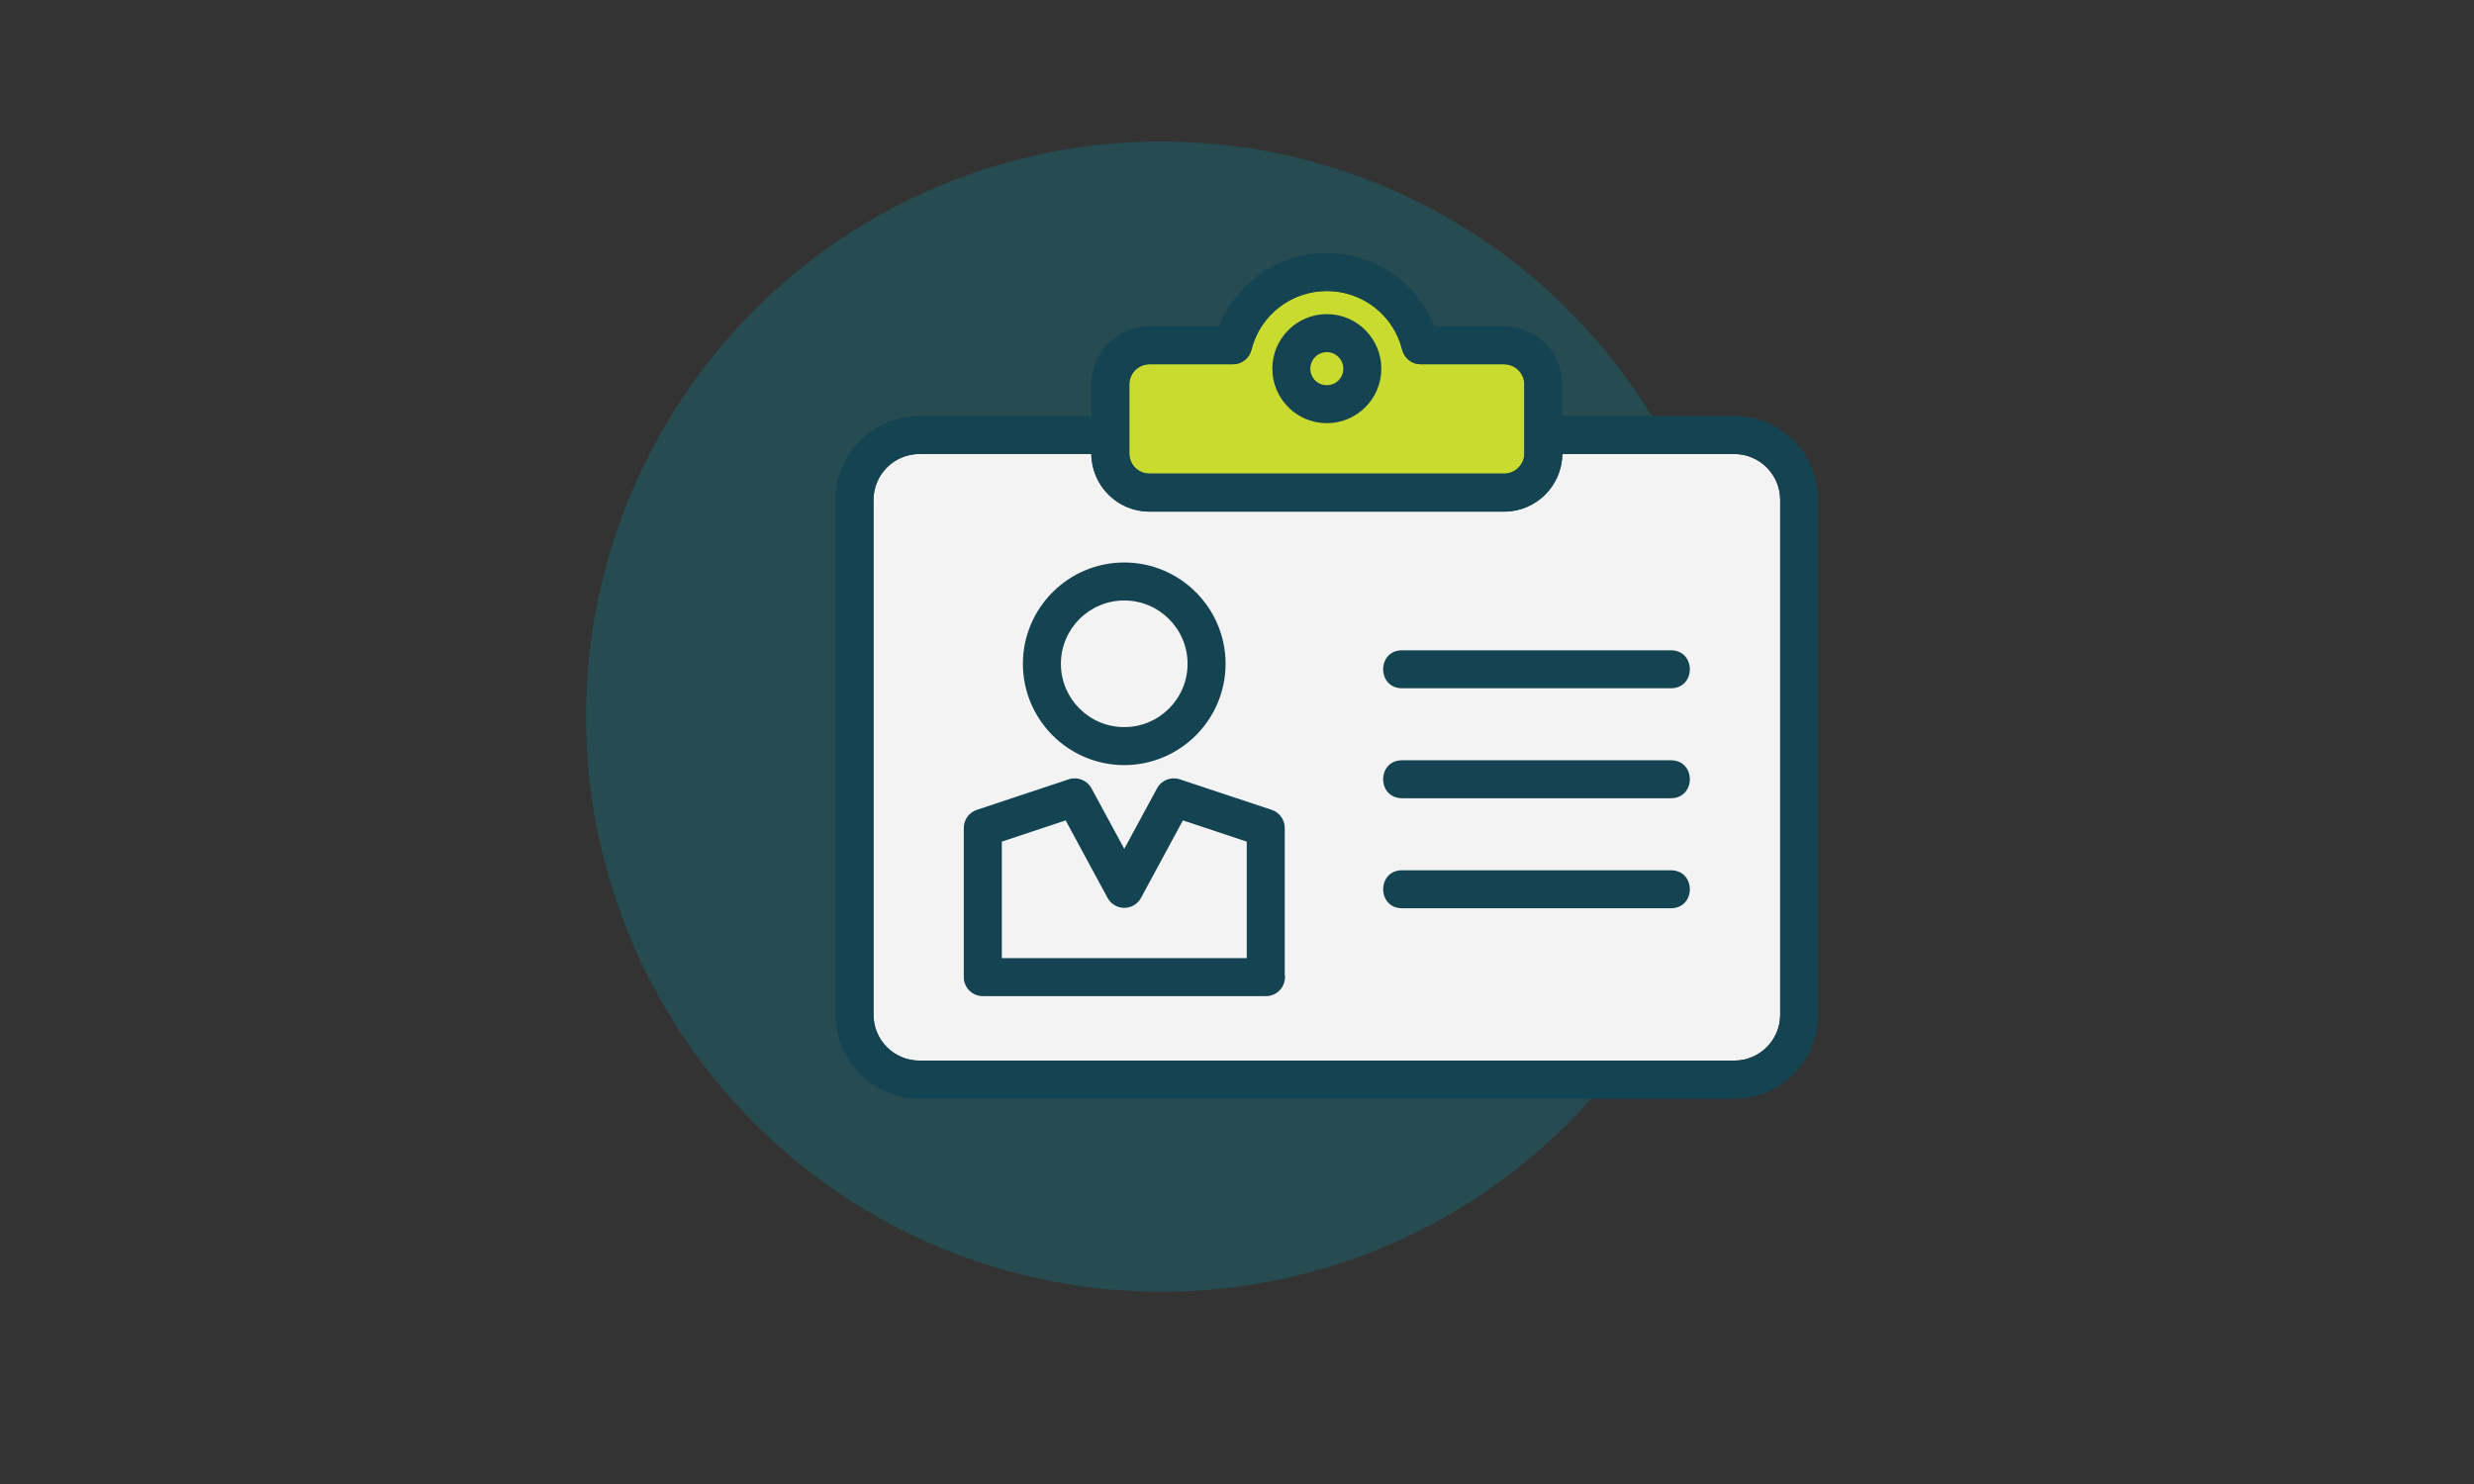
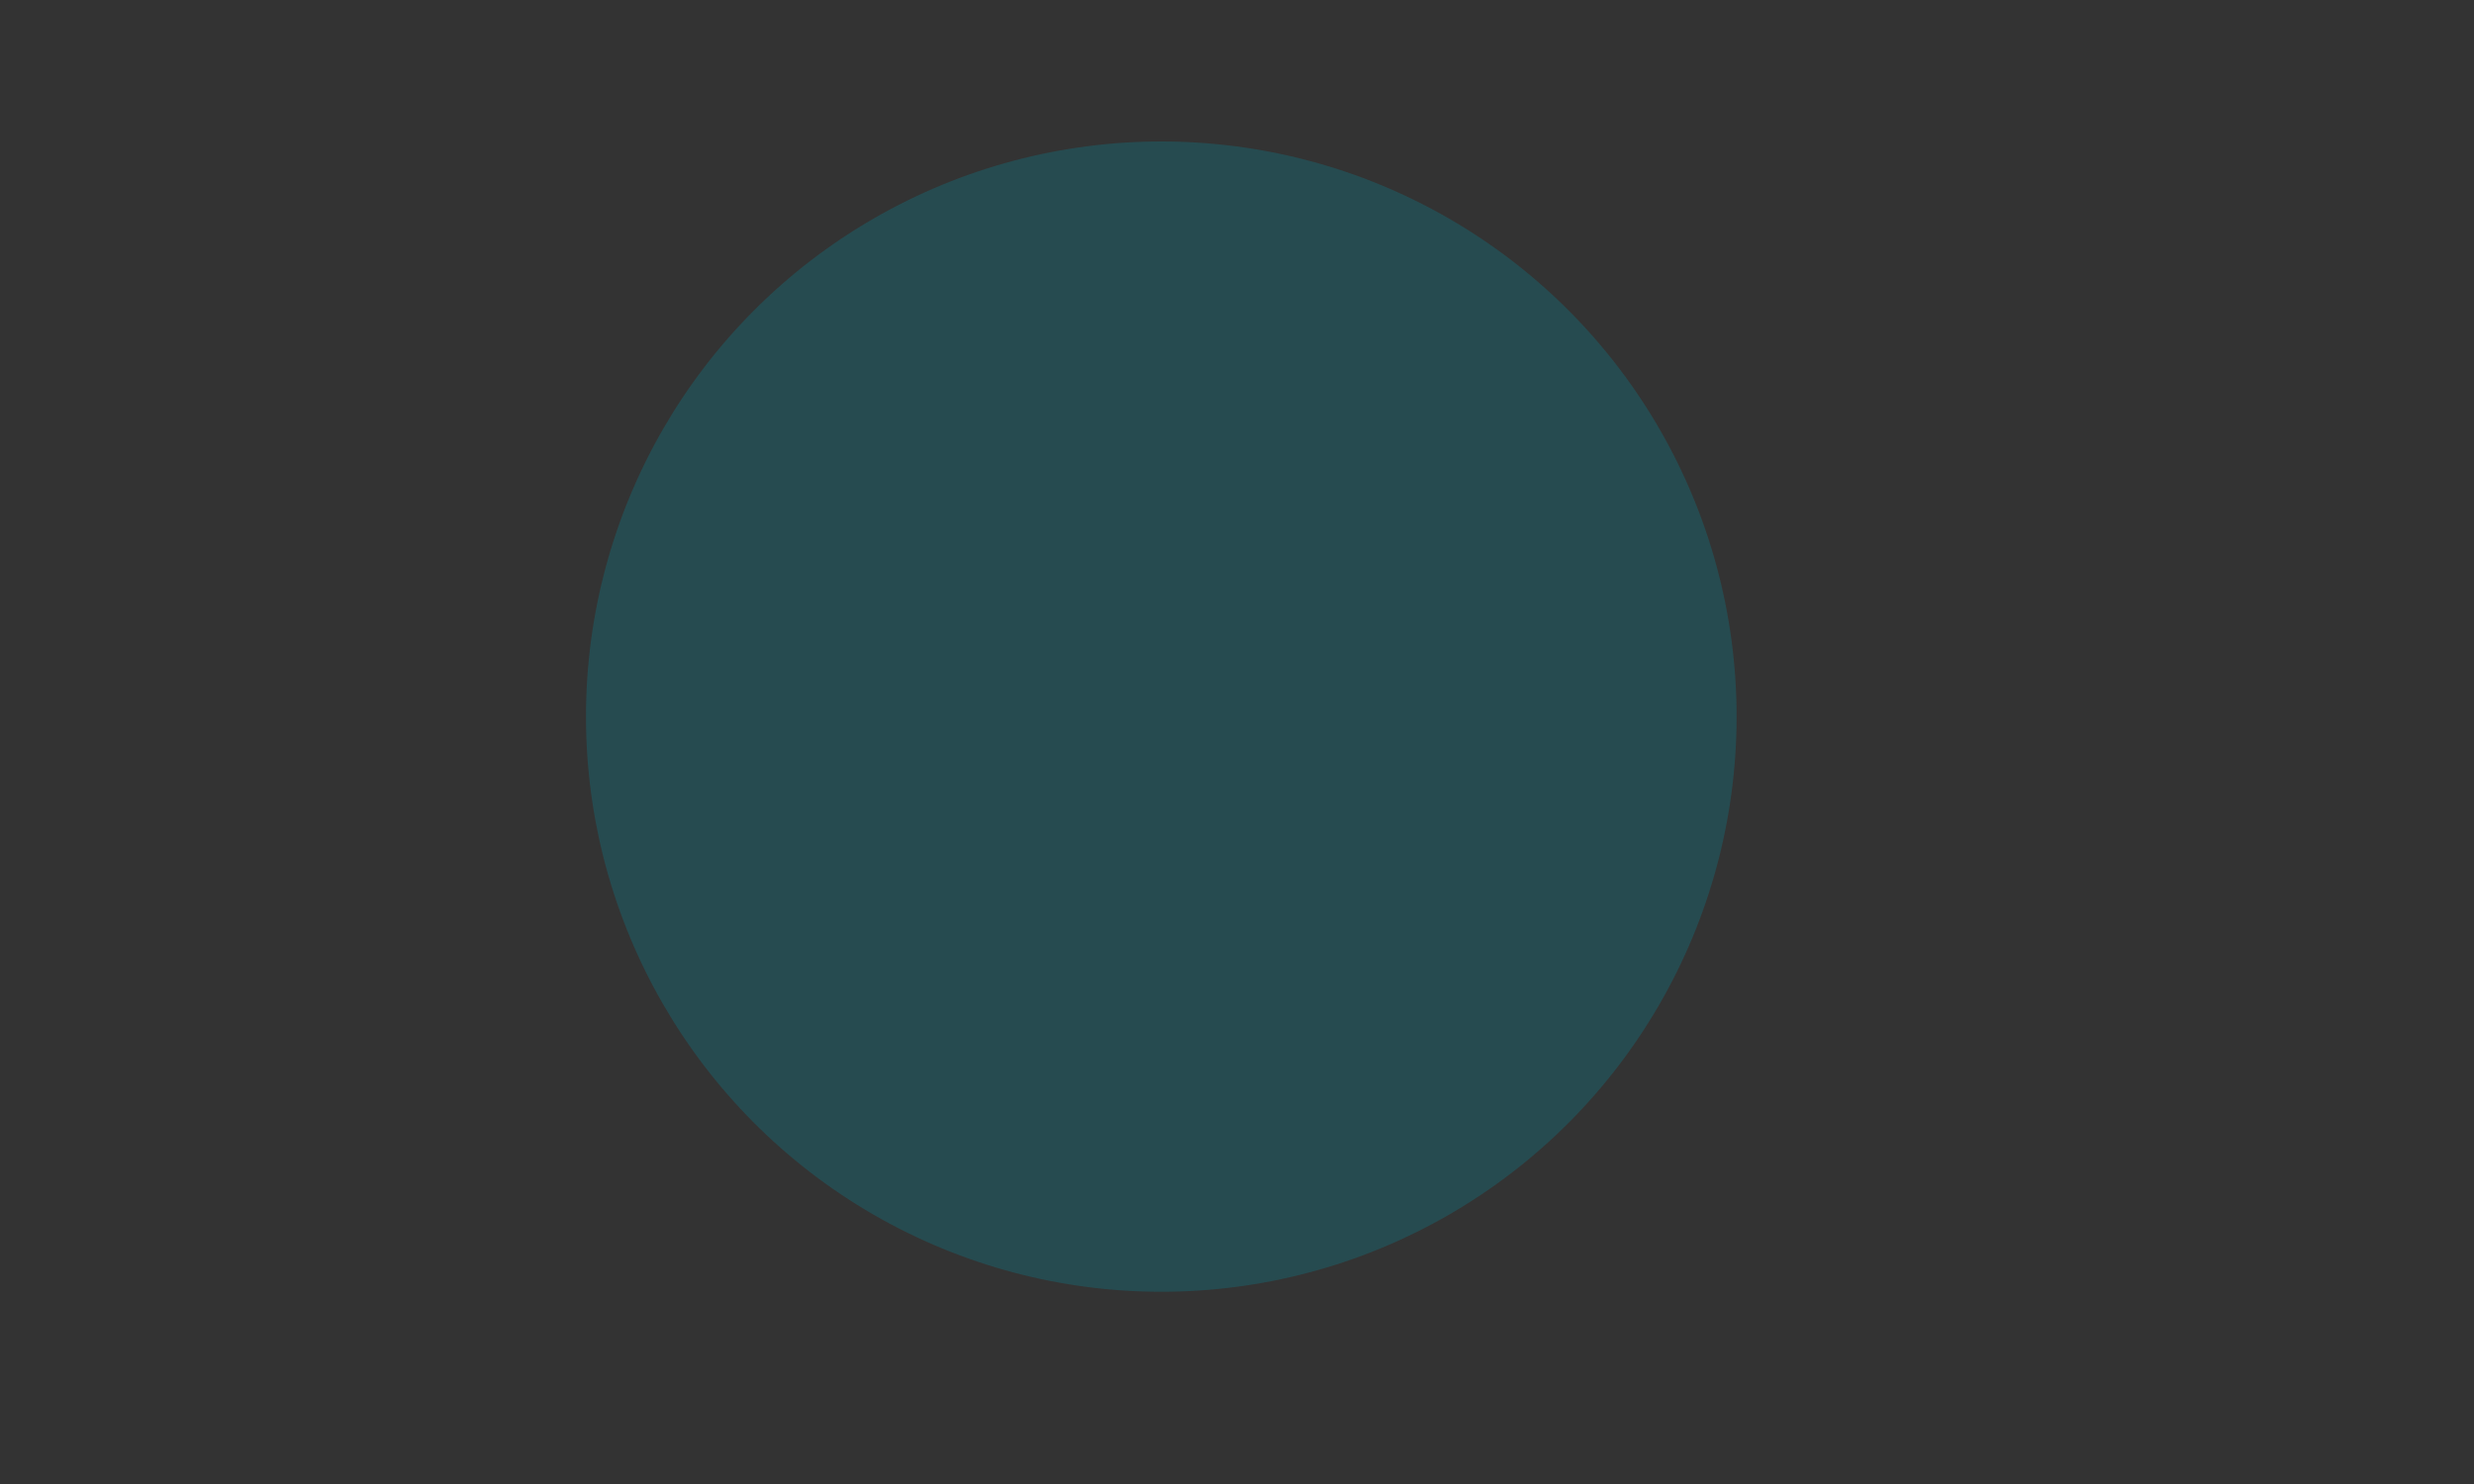
<svg xmlns="http://www.w3.org/2000/svg" id="Layer_1" data-name="Layer 1" viewBox="0 0 500 300">
  <rect x="0" y="0" width="500" height="300" fill="#333333" stroke="none" />
  <defs>
    <style>
      .cls-1 {
        fill: #144451;
      }

      .cls-2 {
        fill: #0196a9;
        opacity: .25;
      }

      .cls-3 {
        fill: #cadb2f;
      }

      .cls-4 {
        fill: #f3f3f3;
      }
    </style>
  </defs>
  <circle class="cls-2" cx="234.7" cy="144.87" r="116.27" />
-   <path class="cls-3" d="M232.31,73.64c-2.24,0-4.07,1.83-4.07,4.08v13.96c0,2.25,1.82,4.07,4.07,4.07h71.68c2.25,0,4.08-1.83,4.08-4.07v-13.96c0-2.25-1.83-4.08-4.08-4.08h-16.87c-1.76,0-3.3-1.2-3.73-2.92-1.74-7-8.01-11.88-15.24-11.88s-13.49,4.89-15.24,11.89c-.43,1.71-1.96,2.91-3.73,2.91h-16.87Z" />
-   <path class="cls-4" d="M303.99,103.43h-71.68c-6.44,0-11.69-5.21-11.75-11.65h-34.75c-5.11,0-9.27,4.16-9.27,9.28v104.09c0,5.11,4.16,9.26,9.27,9.26h164.7c5.11,0,9.27-4.15,9.27-9.26V101.06c0-5.12-4.16-9.28-9.27-9.28h-34.76c-.06,6.43-5.31,11.65-11.76,11.65h0Z" />
-   <path class="cls-1" d="M220.56,84.1v-6.39c0-6.49,5.27-11.76,11.75-11.76h14.07c3.48-8.85,12.04-14.8,21.76-14.8s18.3,5.95,21.77,14.8h14.07c6.49,0,11.76,5.27,11.76,11.76v6.39h34.76c9.35,0,16.95,7.61,16.95,16.96v104.09c0,9.35-7.6,16.95-16.95,16.95H185.81c-9.35,0-16.96-7.6-16.96-16.95V101.06c0-9.35,7.61-16.96,16.96-16.96h34.75Zm83.43,19.33h-71.68c-6.44,0-11.69-5.21-11.75-11.65h-34.75c-5.11,0-9.27,4.16-9.27,9.28v104.09c0,5.11,4.16,9.26,9.27,9.26h164.7c5.11,0,9.27-4.15,9.27-9.26V101.06c0-5.12-4.16-9.28-9.27-9.28h-34.76c-.06,6.43-5.31,11.65-11.76,11.65h0Zm-71.68-29.8c-2.24,0-4.07,1.83-4.07,4.08v13.96c0,2.25,1.82,4.07,4.07,4.07h71.68c2.25,0,4.08-1.83,4.08-4.07v-13.96c0-2.25-1.83-4.08-4.08-4.08h-16.87c-1.76,0-3.3-1.2-3.73-2.92-1.74-7-8.01-11.88-15.24-11.88s-13.49,4.89-15.24,11.89c-.43,1.71-1.96,2.91-3.73,2.91h-16.87Zm-5.1,47.76c-7.06,0-12.8,5.74-12.8,12.8s5.74,12.8,12.8,12.8,12.8-5.74,12.8-12.8-5.74-12.8-12.8-12.8h0Zm0,33.28c-11.29,0-20.48-9.19-20.48-20.48s9.19-20.48,20.48-20.48,20.48,9.19,20.48,20.48-9.19,20.48-20.48,20.48h0Zm28.64,46.7h-57.23c-2.12,0-3.84-1.72-3.84-3.84v-30.16c0-1.66,1.06-3.13,2.63-3.65l18.59-6.18c1.76-.58,3.7,.18,4.59,1.82l6.63,12.24,6.62-12.24c.89-1.64,2.83-2.4,4.59-1.82l18.59,6.18c1.57,.52,2.63,2,2.63,3.65v29.57c.03,.19,.05,.39,.05,.59,0,2.12-1.72,3.84-3.84,3.84h0Zm-53.38-7.68h49.5v-23.55s-12.9-4.29-12.9-4.29l-8.47,15.66c-.67,1.24-1.97,2.02-3.38,2.02s-2.71-.77-3.38-2.02l-8.47-15.66-12.9,4.29v23.55h0Zm80.91-62.23h54.3c5.12,0,5.12,7.68,0,7.68h-54.3c-5.12,0-5.12-7.68,0-7.68h0Zm0,22.23h54.3c5.12,0,5.12,7.68,0,7.68h-54.3c-5.12,0-5.12-7.68,0-7.68h0Zm0,22.24h54.3c5.12,0,5.12,7.68,0,7.68h-54.3c-5.12,0-5.12-7.68,0-7.68h0Zm-15.23-90.38c-6.07,0-11.01-4.94-11.01-11.02s4.94-11.03,11.01-11.03,11.02,4.95,11.02,11.03-4.94,11.02-11.02,11.02h0Zm0-14.36c-1.83,0-3.33,1.5-3.33,3.35s1.49,3.33,3.33,3.33,3.34-1.49,3.34-3.33-1.5-3.35-3.34-3.35h0Z" />
</svg>